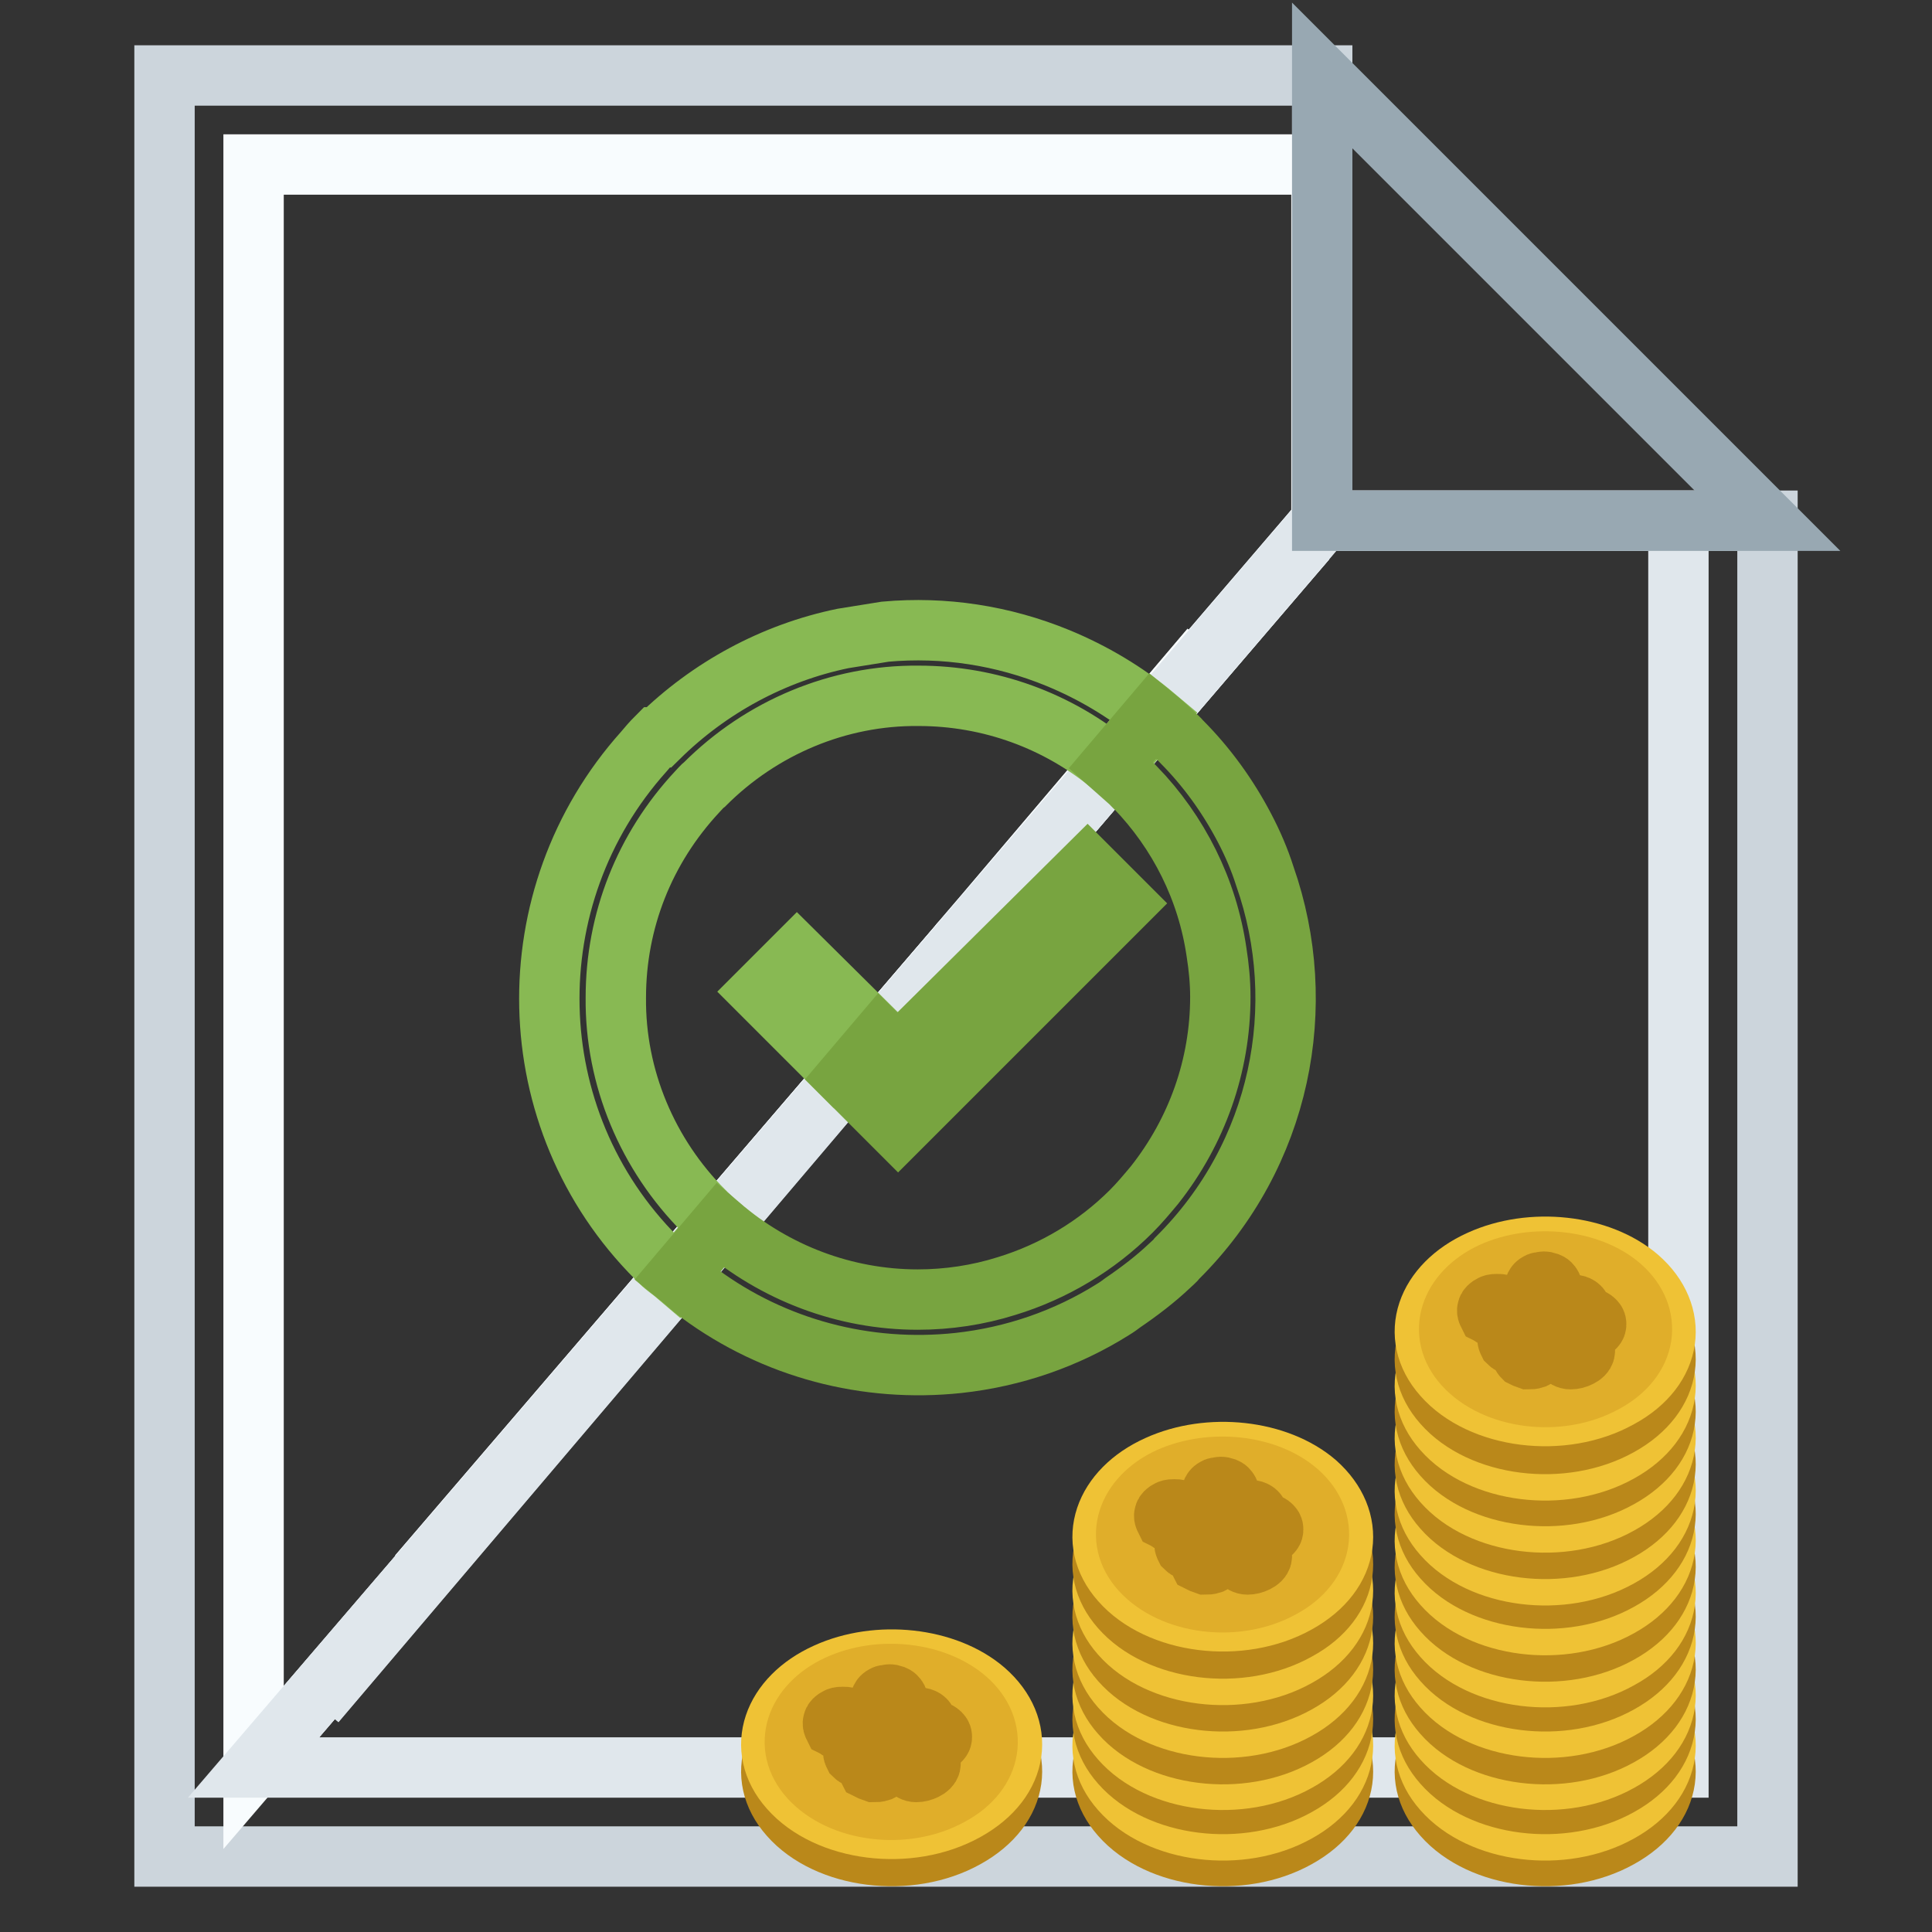
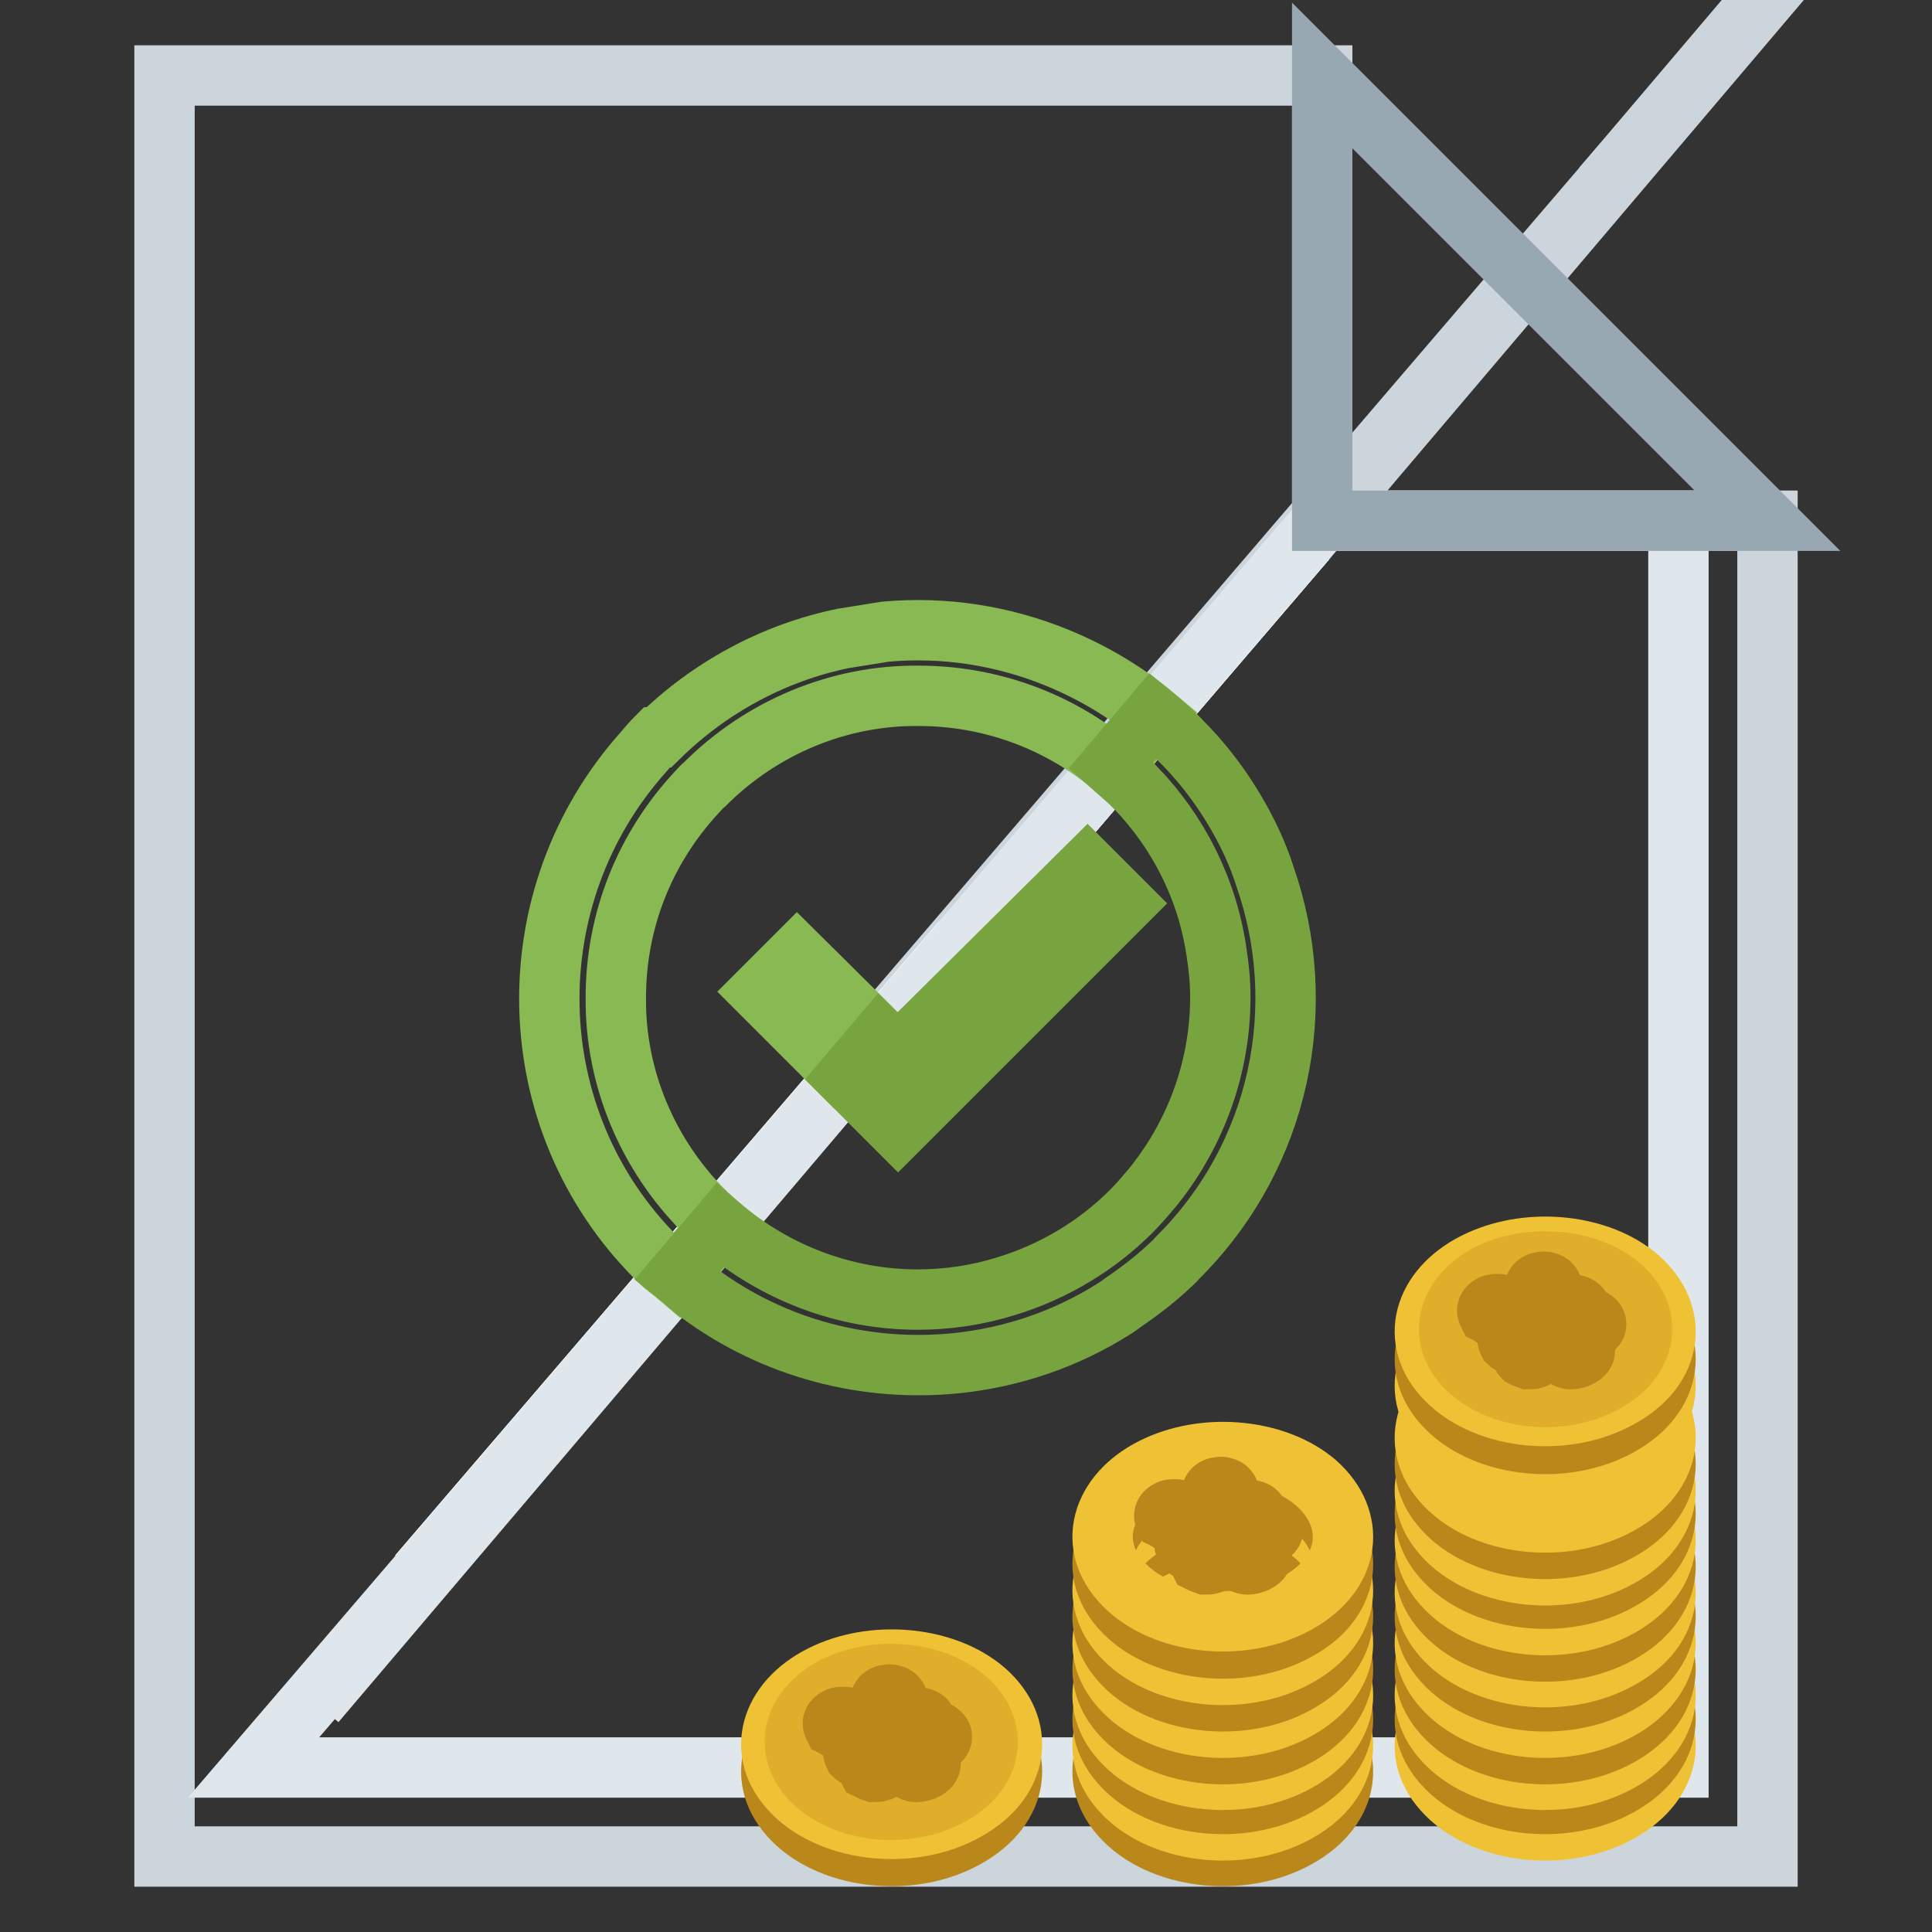
<svg xmlns="http://www.w3.org/2000/svg" version="1.1" x="0px" y="0px" viewBox="0 0 256 256" enable-background="new 0 0 256 256" xml:space="preserve">
  <rect x="0" y="0" width="256" height="256" fill="#333333" stroke="none" />
  <g>
    <path stroke-width="8" fill-opacity="0" stroke="#ccd5dc" d="M127.1,125.2l46-53.7L127.1,125.2L127.1,125.2z M55.4,208.7l71.7-83.6l0.2-0.2L55.4,208.7z" />
-     <path stroke-width="8" fill-opacity="0" stroke="#ccd5dc" d="M175.2,69l-2.1,2.5l-46,53.7L41.8,225.6l85.3-100.4l-93.5,109l93.5-109l0,0l-71.7,83.6l71.8-83.8l33.2-39.1 l-33.2,39.1l36-42l-36,42l-0.2,0.2l46-53.7L175.2,69V10H21.8v236h212.4V69H175.2z" />
+     <path stroke-width="8" fill-opacity="0" stroke="#ccd5dc" d="M175.2,69l-2.1,2.5l-46,53.7l85.3-100.4l-93.5,109l93.5-109l0,0l-71.7,83.6l71.8-83.8l33.2-39.1 l-33.2,39.1l36-42l-36,42l-0.2,0.2l46-53.7L175.2,69V10H21.8v236h212.4V69H175.2z" />
    <path stroke-width="8" fill-opacity="0" stroke="#f8fcfe" d="M127.1,125.2l46-53.7L127.1,125.2L127.1,125.2z" />
-     <path stroke-width="8" fill-opacity="0" stroke="#f8fcfe" d="M33.6,21.8v212.4l93.5-109l0,0l-71.7,83.6l71.8-83.8l33.2-39.1l-33.2,39.1l36-42l-36,42l-0.2,0.2l46-53.7 l2.1-2.5V21.8H33.6z" />
    <path stroke-width="8" fill-opacity="0" stroke="#f8fcfe" d="M55.4,208.7l71.7-83.6l0.2-0.2L55.4,208.7z" />
    <path stroke-width="8" fill-opacity="0" stroke="#e0e7ec" d="M175.2,69l-48.1,56.2L41.8,225.6l85.3-100.4l-93.5,109h188.8V69H175.2z" />
    <path stroke-width="8" fill-opacity="0" stroke="#98a8b2" d="M222.4,57.2L187,21.8L175.2,10v59h59L222.4,57.2z" />
    <path stroke-width="8" fill-opacity="0" stroke="#88b953" d="M93.8,161c-0.2-0.2-0.4-0.3-0.5-0.5c-7.5-7.5-11.8-17.7-11.7-28.3c0-10.2,3.8-19.8,10.8-27.3 c0.3-0.3,0.6-0.7,1-1l0,0c7.5-7.5,17.7-11.8,28.3-11.7c9.5,0,18.5,3.3,25.7,9.3l5.6-6.6c-3.8-3.2-8.2-5.8-12.8-7.7 c-7.3-3-15.1-4.2-22.9-3.5l-5.6,0.9c-9.2,1.9-17.7,6.5-24.4,13.1L87,97.7c-0.6,0.6-1.2,1.3-1.7,1.9c-17.2,19.2-16.7,48.7,1.7,67.1 c0.2,0.2,0.4,0.3,0.5,0.5c0.7,0.7,1.5,1.2,2.2,1.8l5.6-6.6C94.8,162,94.3,161.5,93.8,161z" />
    <path stroke-width="8" fill-opacity="0" stroke="#78a440" d="M167.6,116.1c-0.7-2.2-1.6-4.3-2.7-6.4c-2.2-4.2-5-8.1-8.4-11.5c-0.2-0.2-0.3-0.4-0.5-0.5 c-1-1-2.1-2-3.2-2.9l-5.6,6.6c0.9,0.8,1.8,1.6,2.7,2.4c0.2,0.2,0.3,0.4,0.5,0.5c5.8,6,9.6,13.6,10.8,21.9v0 c0.3,1.9,0.5,3.9,0.5,5.9c0,9.1-3.1,17.8-8.7,24.9c-1,1.2-2,2.4-3.1,3.5l0,0c-4.6,4.6-10.3,8-16.5,9.9c-3.8,1.2-7.8,1.8-11.8,1.8 c-9.6,0-18.9-3.5-26.2-9.8l-5.6,6.6c1,0.8,1.9,1.7,2.9,2.4c9.9,7.3,22.1,10.5,34.3,9.2c7.3-0.8,14.3-3.2,20.5-7.1 c0.5-0.3,0.9-0.6,1.3-0.9c2.2-1.5,4.3-3.1,6.2-4.9c0.3-0.3,0.7-0.6,1-1C169.8,153,173.6,133.2,167.6,116.1z" />
    <path stroke-width="8" fill-opacity="0" stroke="#88b953" d="M105.6,126.5l-4.9,4.9l11.4,11.4l0.1,0l4.5-5.3L105.6,126.5z" />
    <path stroke-width="8" fill-opacity="0" stroke="#78a440" d="M119.6,139.1l-0.7,0.7l-2-2l-0.3-0.3l-4.5,5.3l6.9,6.9l5.3-5.3l24.7-24.7l-4.9-4.9L119.6,139.1z" />
-     <path stroke-width="8" fill-opacity="0" stroke="#ba881a" d="M217.1,227.6c-5.1-4.4-14.2-5.4-21-2.3c-7.1,3.2-9.6,10-4.9,15.3c5,5.7,15.9,7.1,23.4,2.9 C221.8,239.5,222.6,232.4,217.1,227.6z" />
    <path stroke-width="8" fill-opacity="0" stroke="#efc235" d="M217.1,224.2c-5.1-4.4-14.2-5.4-21-2.3c-7.1,3.2-9.6,10-4.9,15.3c5,5.7,15.9,7.1,23.4,2.9 C221.8,236.1,222.6,228.9,217.1,224.2z" />
    <path stroke-width="8" fill-opacity="0" stroke="#ba881a" d="M217.1,220.7c-5.1-4.4-14.2-5.4-21-2.3c-7.1,3.2-9.6,10-4.9,15.3c5,5.7,15.9,7.1,23.4,2.9 C221.8,232.6,222.6,225.4,217.1,220.7z" />
    <path stroke-width="8" fill-opacity="0" stroke="#efc235" d="M217.1,217.5c-5.1-4.4-14.2-5.4-21-2.3c-7.1,3.2-9.6,10-4.9,15.3c5,5.7,15.9,7.1,23.4,2.9 C221.8,229.4,222.6,222.3,217.1,217.5z" />
    <path stroke-width="8" fill-opacity="0" stroke="#ba881a" d="M217.1,214.1c-5.1-4.4-14.2-5.4-21-2.3c-7.1,3.2-9.6,10-4.9,15.3c5,5.7,15.9,7.1,23.4,2.9 C221.8,226,222.6,218.8,217.1,214.1z" />
    <path stroke-width="8" fill-opacity="0" stroke="#efc235" d="M217.1,210.6c-5.1-4.4-14.2-5.4-21-2.3c-7.1,3.2-9.6,10-4.9,15.3c5,5.7,15.9,7.1,23.4,2.9 C221.8,222.5,222.6,215.3,217.1,210.6z" />
    <path stroke-width="8" fill-opacity="0" stroke="#ba881a" d="M217.1,207.1c-5.1-4.4-14.2-5.4-21-2.3c-7.1,3.2-9.6,10-4.9,15.3c5,5.7,15.9,7.1,23.4,2.9 C221.8,219,222.6,211.8,217.1,207.1z" />
    <path stroke-width="8" fill-opacity="0" stroke="#efc235" d="M217.1,203.9c-5.1-4.4-14.2-5.4-21-2.3c-7.1,3.2-9.6,10-4.9,15.3c5,5.7,15.9,7.1,23.4,2.9 C221.8,215.9,222.6,208.7,217.1,203.9z" />
    <path stroke-width="8" fill-opacity="0" stroke="#ba881a" d="M217.1,200.5c-5.1-4.4-14.2-5.4-21-2.3c-7.1,3.2-9.6,10-4.9,15.3c5,5.7,15.9,7.1,23.4,2.9 C221.8,212.4,222.6,205.2,217.1,200.5z" />
    <path stroke-width="8" fill-opacity="0" stroke="#efc235" d="M217.1,197c-5.1-4.4-14.2-5.4-21-2.3c-7.1,3.2-9.6,10-4.9,15.3c5,5.7,15.9,7.1,23.4,2.9 C221.8,208.9,222.6,201.7,217.1,197z" />
    <path stroke-width="8" fill-opacity="0" stroke="#ba881a" d="M217.1,193.5c-5.1-4.4-14.2-5.4-21-2.3c-7.1,3.2-9.6,10-4.9,15.3c5,5.7,15.9,7.1,23.4,2.9 C221.8,205.4,222.6,198.2,217.1,193.5z" />
    <path stroke-width="8" fill-opacity="0" stroke="#efc235" d="M217.1,190.4c-5.1-4.4-14.2-5.4-21-2.3c-7.1,3.2-9.6,10-4.9,15.3c5,5.7,15.9,7.1,23.4,2.9 C221.8,202.3,222.6,195.1,217.1,190.4z" />
    <path stroke-width="8" fill-opacity="0" stroke="#ba881a" d="M217.1,186.9c-5.1-4.4-14.2-5.4-21-2.3c-7.1,3.2-9.6,10-4.9,15.3c5,5.7,15.9,7.1,23.4,2.9 C221.8,198.8,222.6,191.6,217.1,186.9z" />
    <path stroke-width="8" fill-opacity="0" stroke="#efc235" d="M217.1,183.4c-5.1-4.4-14.2-5.4-21-2.3c-7.1,3.2-9.6,10-4.9,15.3c5,5.7,15.9,7.1,23.4,2.9 C221.8,195.3,222.6,188.1,217.1,183.4z" />
-     <path stroke-width="8" fill-opacity="0" stroke="#ba881a" d="M217.1,179.9c-5.1-4.4-14.2-5.4-21-2.3c-7.1,3.2-9.6,10-4.9,15.3c5,5.7,15.9,7.1,23.4,2.9 C221.8,191.8,222.6,184.7,217.1,179.9z" />
    <path stroke-width="8" fill-opacity="0" stroke="#efc235" d="M217.1,176.5c-5.1-4.4-14.2-5.4-21-2.3c-7.1,3.2-9.6,10-4.9,15.3c5,5.7,15.9,7.1,23.4,2.9 C221.8,188.4,222.6,181.2,217.1,176.5z" />
    <path stroke-width="8" fill-opacity="0" stroke="#ba881a" d="M217.1,173c-5.1-4.4-14.2-5.4-21-2.3c-7.1,3.2-9.6,10-4.9,15.3c5,5.7,15.9,7.1,23.4,2.9 C221.8,184.9,222.6,177.7,217.1,173z" />
    <path stroke-width="8" fill-opacity="0" stroke="#efc235" d="M217.1,169.3c-5.1-4.4-14.2-5.4-21-2.3c-7.1,3.2-9.6,10-4.9,15.3c5,5.7,15.9,7.1,23.4,2.9 C221.8,181.3,222.6,174.1,217.1,169.3L217.1,169.3z" />
    <path stroke-width="8" fill-opacity="0" stroke="#e0ae2a" d="M214.8,170.5c4.3,3.8,3.6,9.6-2.2,12.7c-6,3.3-14.5,2.2-18.6-2.3c-3.8-4.2-1.9-9.7,3.7-12.3 C203.2,166.1,210.7,166.9,214.8,170.5L214.8,170.5z" />
    <path stroke-width="8" fill-opacity="0" stroke="#ba881a" d="M206,178.6l-2.7,1.4c-0.3,0.1-0.5,0.1-0.8,0.1c-0.3-0.1-0.5-0.2-0.7-0.3c-0.1-0.1-0.2-0.3-0.2-0.5 c0-0.2,0.2-0.3,0.4-0.5l2.7-1.4l-0.6-0.6l-2.7,1.3c-0.2,0.1-0.5,0.1-0.8,0.1c-0.2,0-0.5-0.1-0.7-0.3c-0.1-0.2-0.2-0.4-0.1-0.5 c0-0.2,0.2-0.3,0.4-0.5l2-1l-4-1.3c-0.2,0-0.4-0.1-0.5-0.2c-0.2-0.1-0.3-0.2-0.5-0.3c-0.1-0.2-0.2-0.4-0.1-0.6 c0-0.2,0.2-0.4,0.6-0.6c0.2-0.1,0.5-0.1,0.7-0.1c0.2,0,0.5,0,0.7,0.1l4.6,1.6l-0.4-3.6c0-0.2,0-0.3,0.1-0.5 c0.1-0.2,0.2-0.3,0.4-0.4c0.1-0.1,0.3-0.1,0.4-0.1c0.3-0.1,0.5-0.1,0.8,0c0.2,0.1,0.3,0.1,0.4,0.2c0.2,0.2,0.3,0.4,0.3,0.6l0.4,3.3 l1.9-1c0.4-0.2,1-0.1,1.3,0.2c0.1,0.1,0.2,0.3,0.2,0.5c0,0.2-0.1,0.3-0.3,0.5l-2.5,1.3l0.6,0.6l2.6-1.3c0.2-0.1,0.5-0.1,0.7-0.1 c0.3,0,0.5,0.1,0.7,0.3c0.2,0.2,0.2,0.3,0.2,0.5c0,0.2-0.1,0.3-0.3,0.5l-2.6,1.3l1.1,1c0.5,0.6,0.4,1.1-0.4,1.5 c-0.4,0.2-0.8,0.3-1.2,0.3c-0.4,0-0.7-0.2-1-0.5L206,178.6L206,178.6z" />
    <path stroke-width="8" fill-opacity="0" stroke="#ba881a" d="M174.4,227.6c-5.1-4.4-14.2-5.4-21-2.3c-7.1,3.2-9.6,10-4.9,15.3c5,5.7,15.9,7.1,23.4,2.9 C179.1,239.5,179.8,232.4,174.4,227.6z" />
    <path stroke-width="8" fill-opacity="0" stroke="#efc235" d="M174.4,224.2c-5.1-4.4-14.2-5.4-21-2.3c-7.1,3.2-9.6,10-4.9,15.3c5,5.7,15.9,7.1,23.4,2.9 C179.1,236.1,179.8,228.9,174.4,224.2z" />
    <path stroke-width="8" fill-opacity="0" stroke="#ba881a" d="M174.4,220.7c-5.1-4.4-14.2-5.4-21-2.3c-7.1,3.2-9.6,10-4.9,15.3c5,5.7,15.9,7.1,23.4,2.9 C179.1,232.6,179.8,225.4,174.4,220.7z" />
    <path stroke-width="8" fill-opacity="0" stroke="#efc235" d="M174.4,217.5c-5.1-4.4-14.2-5.4-21-2.3c-7.1,3.2-9.6,10-4.9,15.3c5,5.7,15.9,7.1,23.4,2.9 C179.1,229.4,179.8,222.3,174.4,217.5z" />
    <path stroke-width="8" fill-opacity="0" stroke="#ba881a" d="M174.4,214.1c-5.1-4.4-14.2-5.4-21-2.3c-7.1,3.2-9.6,10-4.9,15.3c5,5.7,15.9,7.1,23.4,2.9 C179.1,226,179.8,218.8,174.4,214.1z" />
    <path stroke-width="8" fill-opacity="0" stroke="#efc235" d="M174.4,210.6c-5.1-4.4-14.2-5.4-21-2.3c-7.1,3.2-9.6,10-4.9,15.3c5,5.7,15.9,7.1,23.4,2.9 C179.1,222.5,179.8,215.3,174.4,210.6z" />
    <path stroke-width="8" fill-opacity="0" stroke="#ba881a" d="M174.4,207.1c-5.1-4.4-14.2-5.4-21-2.3c-7.1,3.2-9.6,10-4.9,15.3c5,5.7,15.9,7.1,23.4,2.9 C179.1,219,179.8,211.8,174.4,207.1z" />
    <path stroke-width="8" fill-opacity="0" stroke="#efc235" d="M174.4,203.6c-5.1-4.4-14.2-5.4-21-2.3c-7.1,3.2-9.6,10-4.9,15.3c5,5.7,15.9,7.1,23.4,2.9 C179.1,215.5,179.8,208.4,174.4,203.6z" />
    <path stroke-width="8" fill-opacity="0" stroke="#ba881a" d="M174.4,200.1c-5.1-4.4-14.2-5.4-21-2.3c-7.1,3.2-9.6,10-4.9,15.3c5,5.7,15.9,7.1,23.4,2.9 C179.1,212.1,179.8,204.9,174.4,200.1z" />
    <path stroke-width="8" fill-opacity="0" stroke="#efc235" d="M174.4,196.5c-5.1-4.4-14.2-5.4-21-2.3c-7.1,3.2-9.6,10-4.9,15.3c5,5.7,15.9,7.1,23.4,2.9 C179.1,208.4,179.8,201.3,174.4,196.5z" />
-     <path stroke-width="8" fill-opacity="0" stroke="#e0ae2a" d="M172,197.7c4.3,3.8,3.6,9.6-2.2,12.7c-6,3.3-14.5,2.2-18.6-2.3c-3.8-4.2-1.9-9.7,3.7-12.3 C160.5,193.3,167.9,194.1,172,197.7z" />
    <path stroke-width="8" fill-opacity="0" stroke="#ba881a" d="M163.2,205.8l-2.7,1.4c-0.3,0.1-0.5,0.1-0.8,0.1c-0.3-0.1-0.5-0.2-0.7-0.3c-0.1-0.2-0.2-0.3-0.2-0.5 c0-0.2,0.2-0.3,0.4-0.5l2.7-1.4l-0.6-0.6l-2.7,1.3c-0.2,0.1-0.5,0.1-0.8,0.1c-0.2,0-0.5-0.1-0.7-0.3c-0.1-0.2-0.2-0.4-0.1-0.5 c0-0.2,0.2-0.3,0.4-0.5l2-1l-4-1.3c-0.2,0-0.4-0.1-0.5-0.2c-0.2-0.1-0.3-0.2-0.5-0.3c-0.1-0.2-0.2-0.4-0.1-0.6 c0-0.2,0.2-0.4,0.6-0.6c0.2-0.1,0.5-0.1,0.7-0.1c0.2,0,0.5,0,0.7,0.1l4.6,1.6l-0.4-3.6c0-0.2,0-0.3,0.1-0.5 c0.1-0.2,0.2-0.3,0.4-0.4c0.1-0.1,0.3-0.1,0.4-0.1c0.3-0.1,0.5-0.1,0.8,0c0.2,0.1,0.3,0.1,0.4,0.2c0.2,0.2,0.3,0.4,0.3,0.6l0.4,3.3 l1.9-1c0.4-0.2,1-0.1,1.3,0.2c0.1,0.1,0.2,0.3,0.2,0.5c0,0.2-0.1,0.3-0.3,0.5l-2.5,1.3l0.6,0.6l2.6-1.3c0.2-0.1,0.5-0.1,0.7-0.1 c0.3,0,0.5,0.1,0.7,0.3c0.2,0.2,0.2,0.3,0.2,0.5c0,0.2-0.1,0.3-0.3,0.5l-2.6,1.3l1.1,1c0.5,0.6,0.4,1.1-0.4,1.5 c-0.4,0.2-0.8,0.3-1.2,0.3c-0.4,0-0.7-0.2-1-0.5L163.2,205.8L163.2,205.8z" />
    <path stroke-width="8" fill-opacity="0" stroke="#ba881a" d="M130.5,227.6c-5.1-4.4-14.2-5.4-21-2.3c-7.1,3.2-9.6,10-4.9,15.3c5,5.7,15.9,7.1,23.4,2.9 C135.2,239.5,136,232.4,130.5,227.6z" />
    <path stroke-width="8" fill-opacity="0" stroke="#efc235" d="M130.5,224c-5.1-4.4-14.2-5.4-21-2.3c-7.1,3.2-9.6,10-4.9,15.3c5,5.7,15.9,7.1,23.4,2.9 C135.2,235.9,136,228.8,130.5,224z" />
    <path stroke-width="8" fill-opacity="0" stroke="#e0ae2a" d="M128.1,225.2c4.3,3.8,3.6,9.6-2.2,12.7c-6,3.3-14.5,2.2-18.6-2.3c-3.8-4.2-1.9-9.7,3.7-12.3 C116.6,220.7,124,221.6,128.1,225.2z" />
    <path stroke-width="8" fill-opacity="0" stroke="#ba881a" d="M119.3,233.3l-2.7,1.4c-0.3,0.1-0.5,0.1-0.8,0.1c-0.3-0.1-0.5-0.2-0.7-0.3c-0.1-0.2-0.2-0.3-0.2-0.5 c0-0.2,0.2-0.3,0.4-0.5l2.7-1.4l-0.6-0.6l-2.7,1.3c-0.2,0.1-0.5,0.1-0.8,0.1c-0.2,0-0.5-0.1-0.7-0.3c-0.1-0.2-0.2-0.4-0.1-0.5 c0-0.2,0.2-0.3,0.4-0.5l2-1l-4-1.3c-0.2,0-0.4-0.1-0.5-0.2c-0.2-0.1-0.3-0.2-0.5-0.3c-0.1-0.2-0.2-0.4-0.1-0.6 c0-0.2,0.2-0.4,0.6-0.6c0.2-0.1,0.5-0.1,0.7-0.1c0.2,0,0.5,0,0.7,0.1l4.6,1.6l-0.4-3.6c0-0.2,0-0.3,0.1-0.5 c0.1-0.2,0.2-0.3,0.4-0.4c0.1-0.1,0.3-0.1,0.4-0.1c0.3-0.1,0.5-0.1,0.8,0c0.2,0.1,0.3,0.1,0.4,0.2c0.2,0.2,0.3,0.4,0.3,0.6l0.4,3.3 l1.9-1c0.4-0.2,1-0.1,1.3,0.2c0.1,0.1,0.2,0.3,0.2,0.5c0,0.2-0.1,0.3-0.3,0.5l-2.5,1.3l0.6,0.6l2.6-1.3c0.2-0.1,0.5-0.1,0.7-0.1 c0.3,0,0.5,0.1,0.7,0.3c0.2,0.2,0.2,0.3,0.2,0.5c0,0.2-0.1,0.3-0.3,0.5l-2.6,1.3l1.1,1c0.5,0.6,0.4,1.1-0.4,1.5 c-0.4,0.2-0.8,0.3-1.2,0.3c-0.4,0-0.7-0.2-1-0.5L119.3,233.3L119.3,233.3z" />
  </g>
</svg>